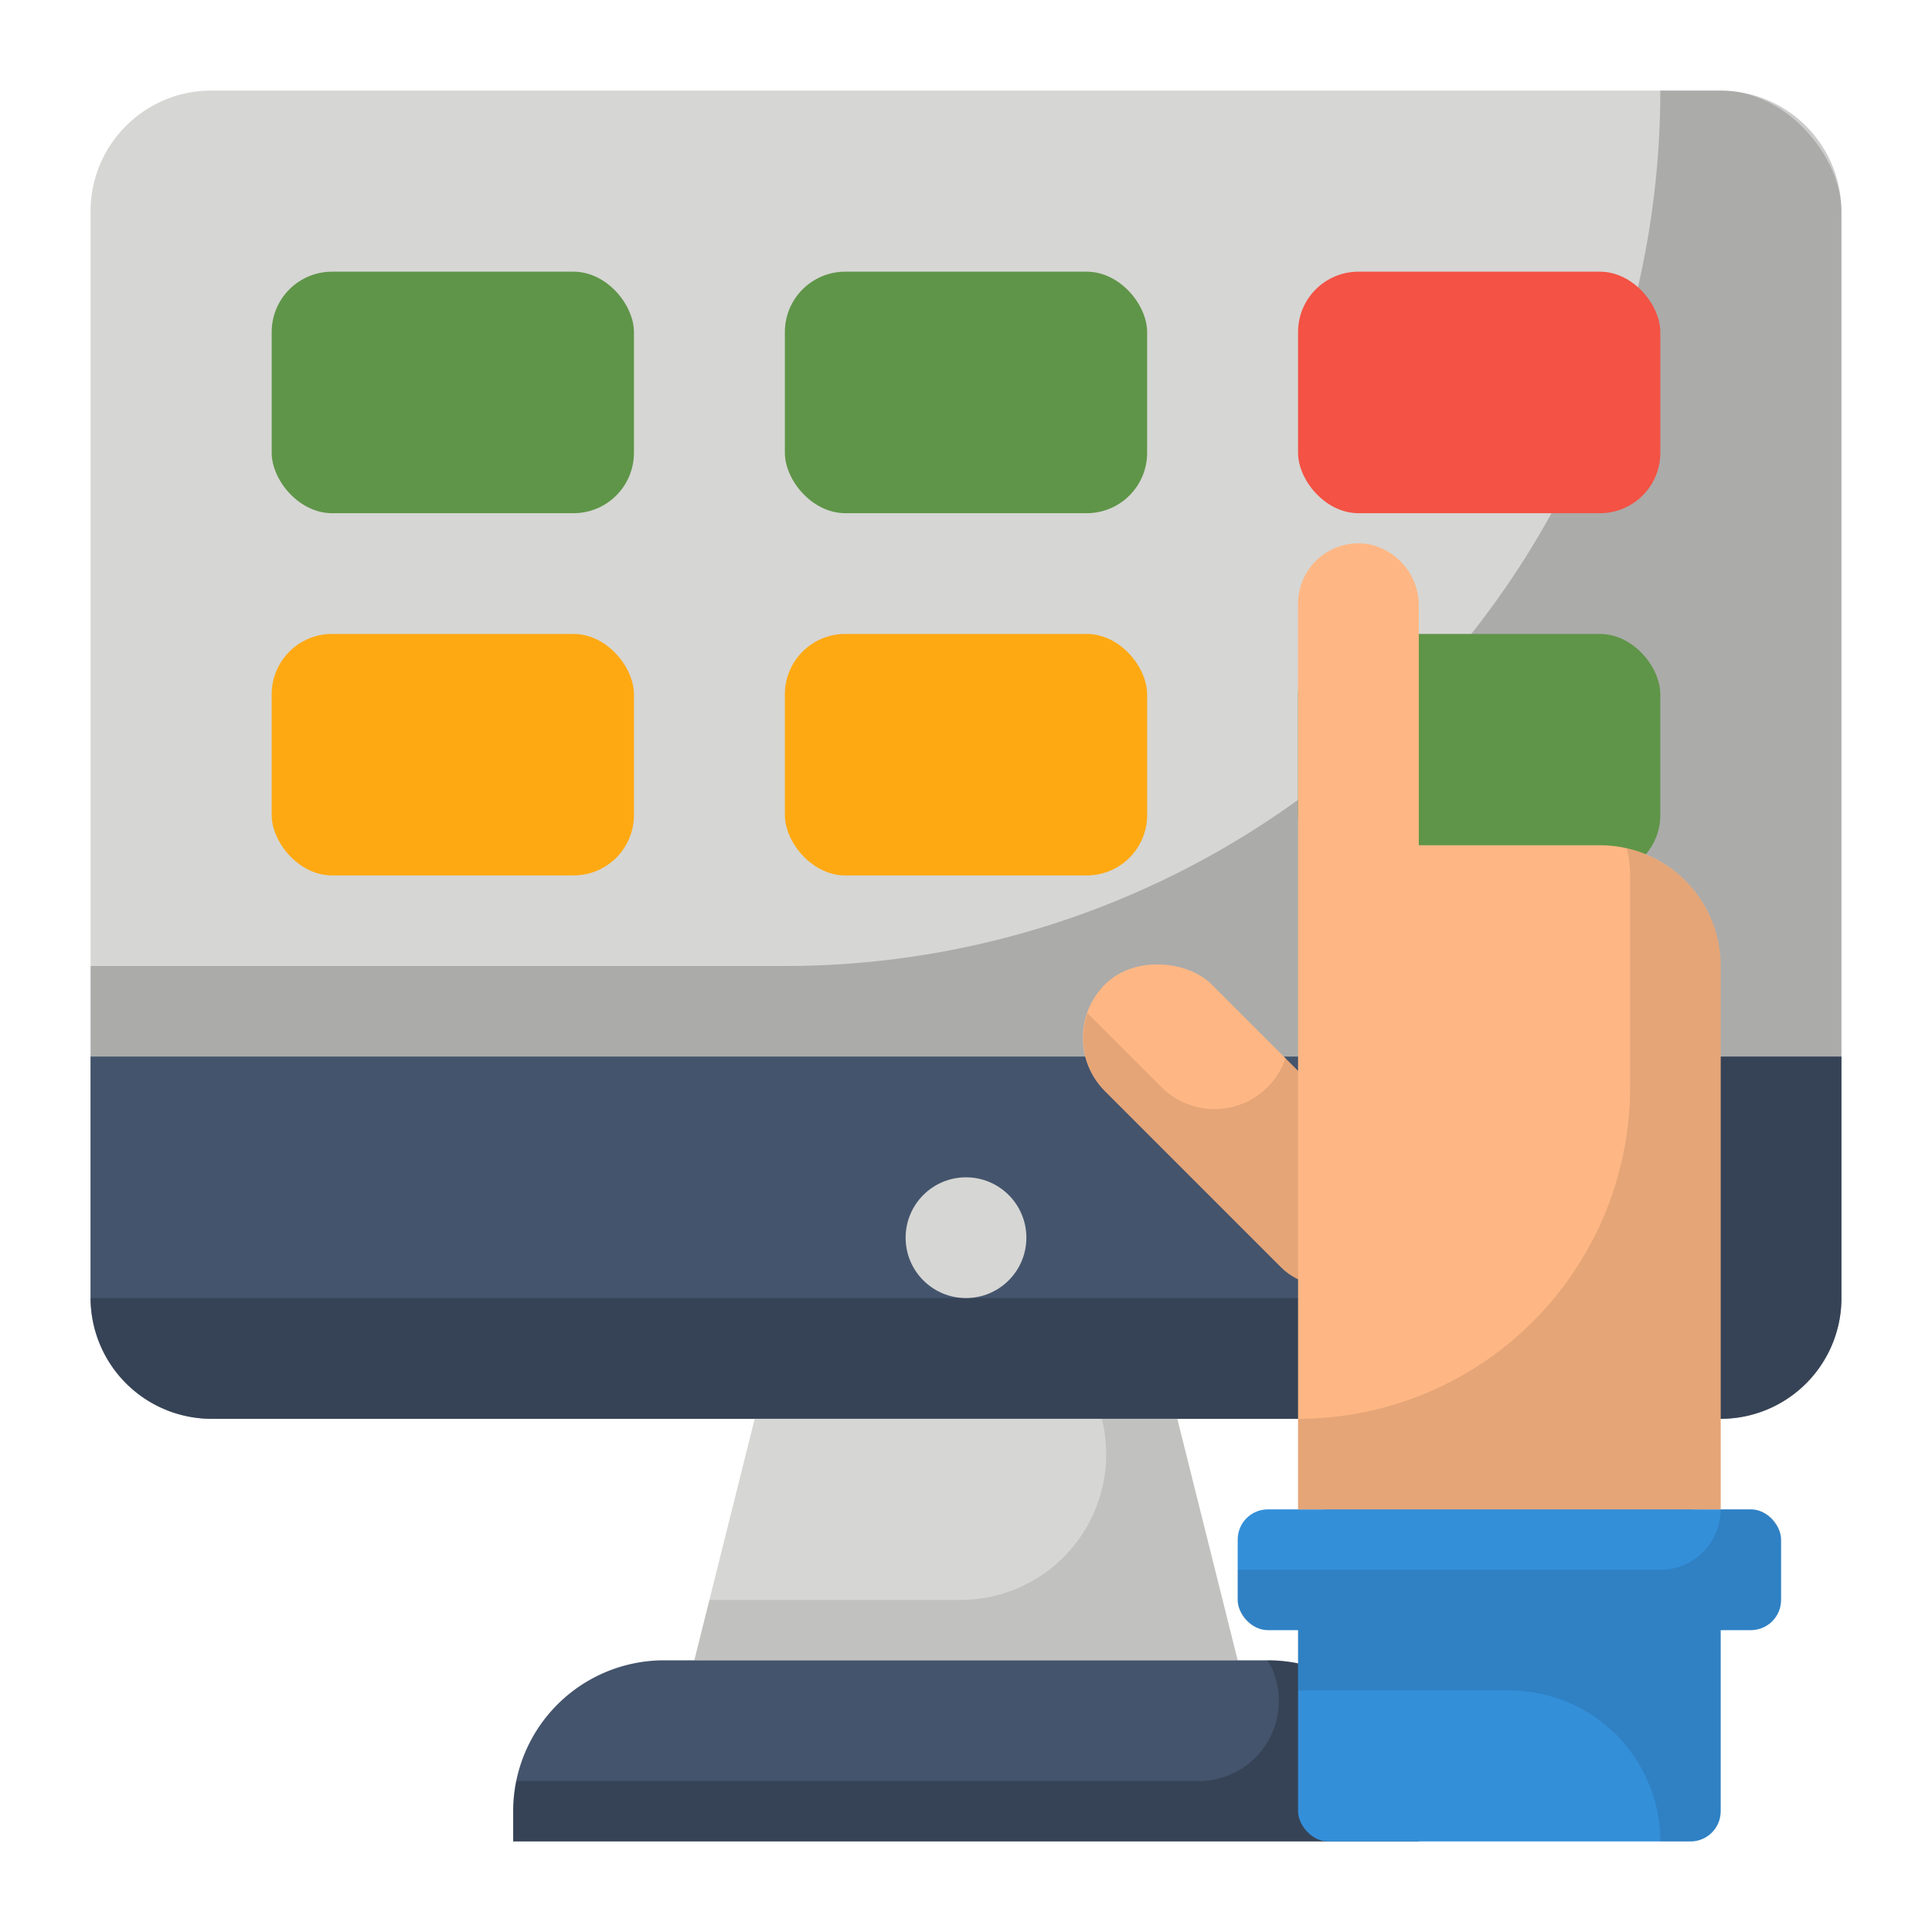
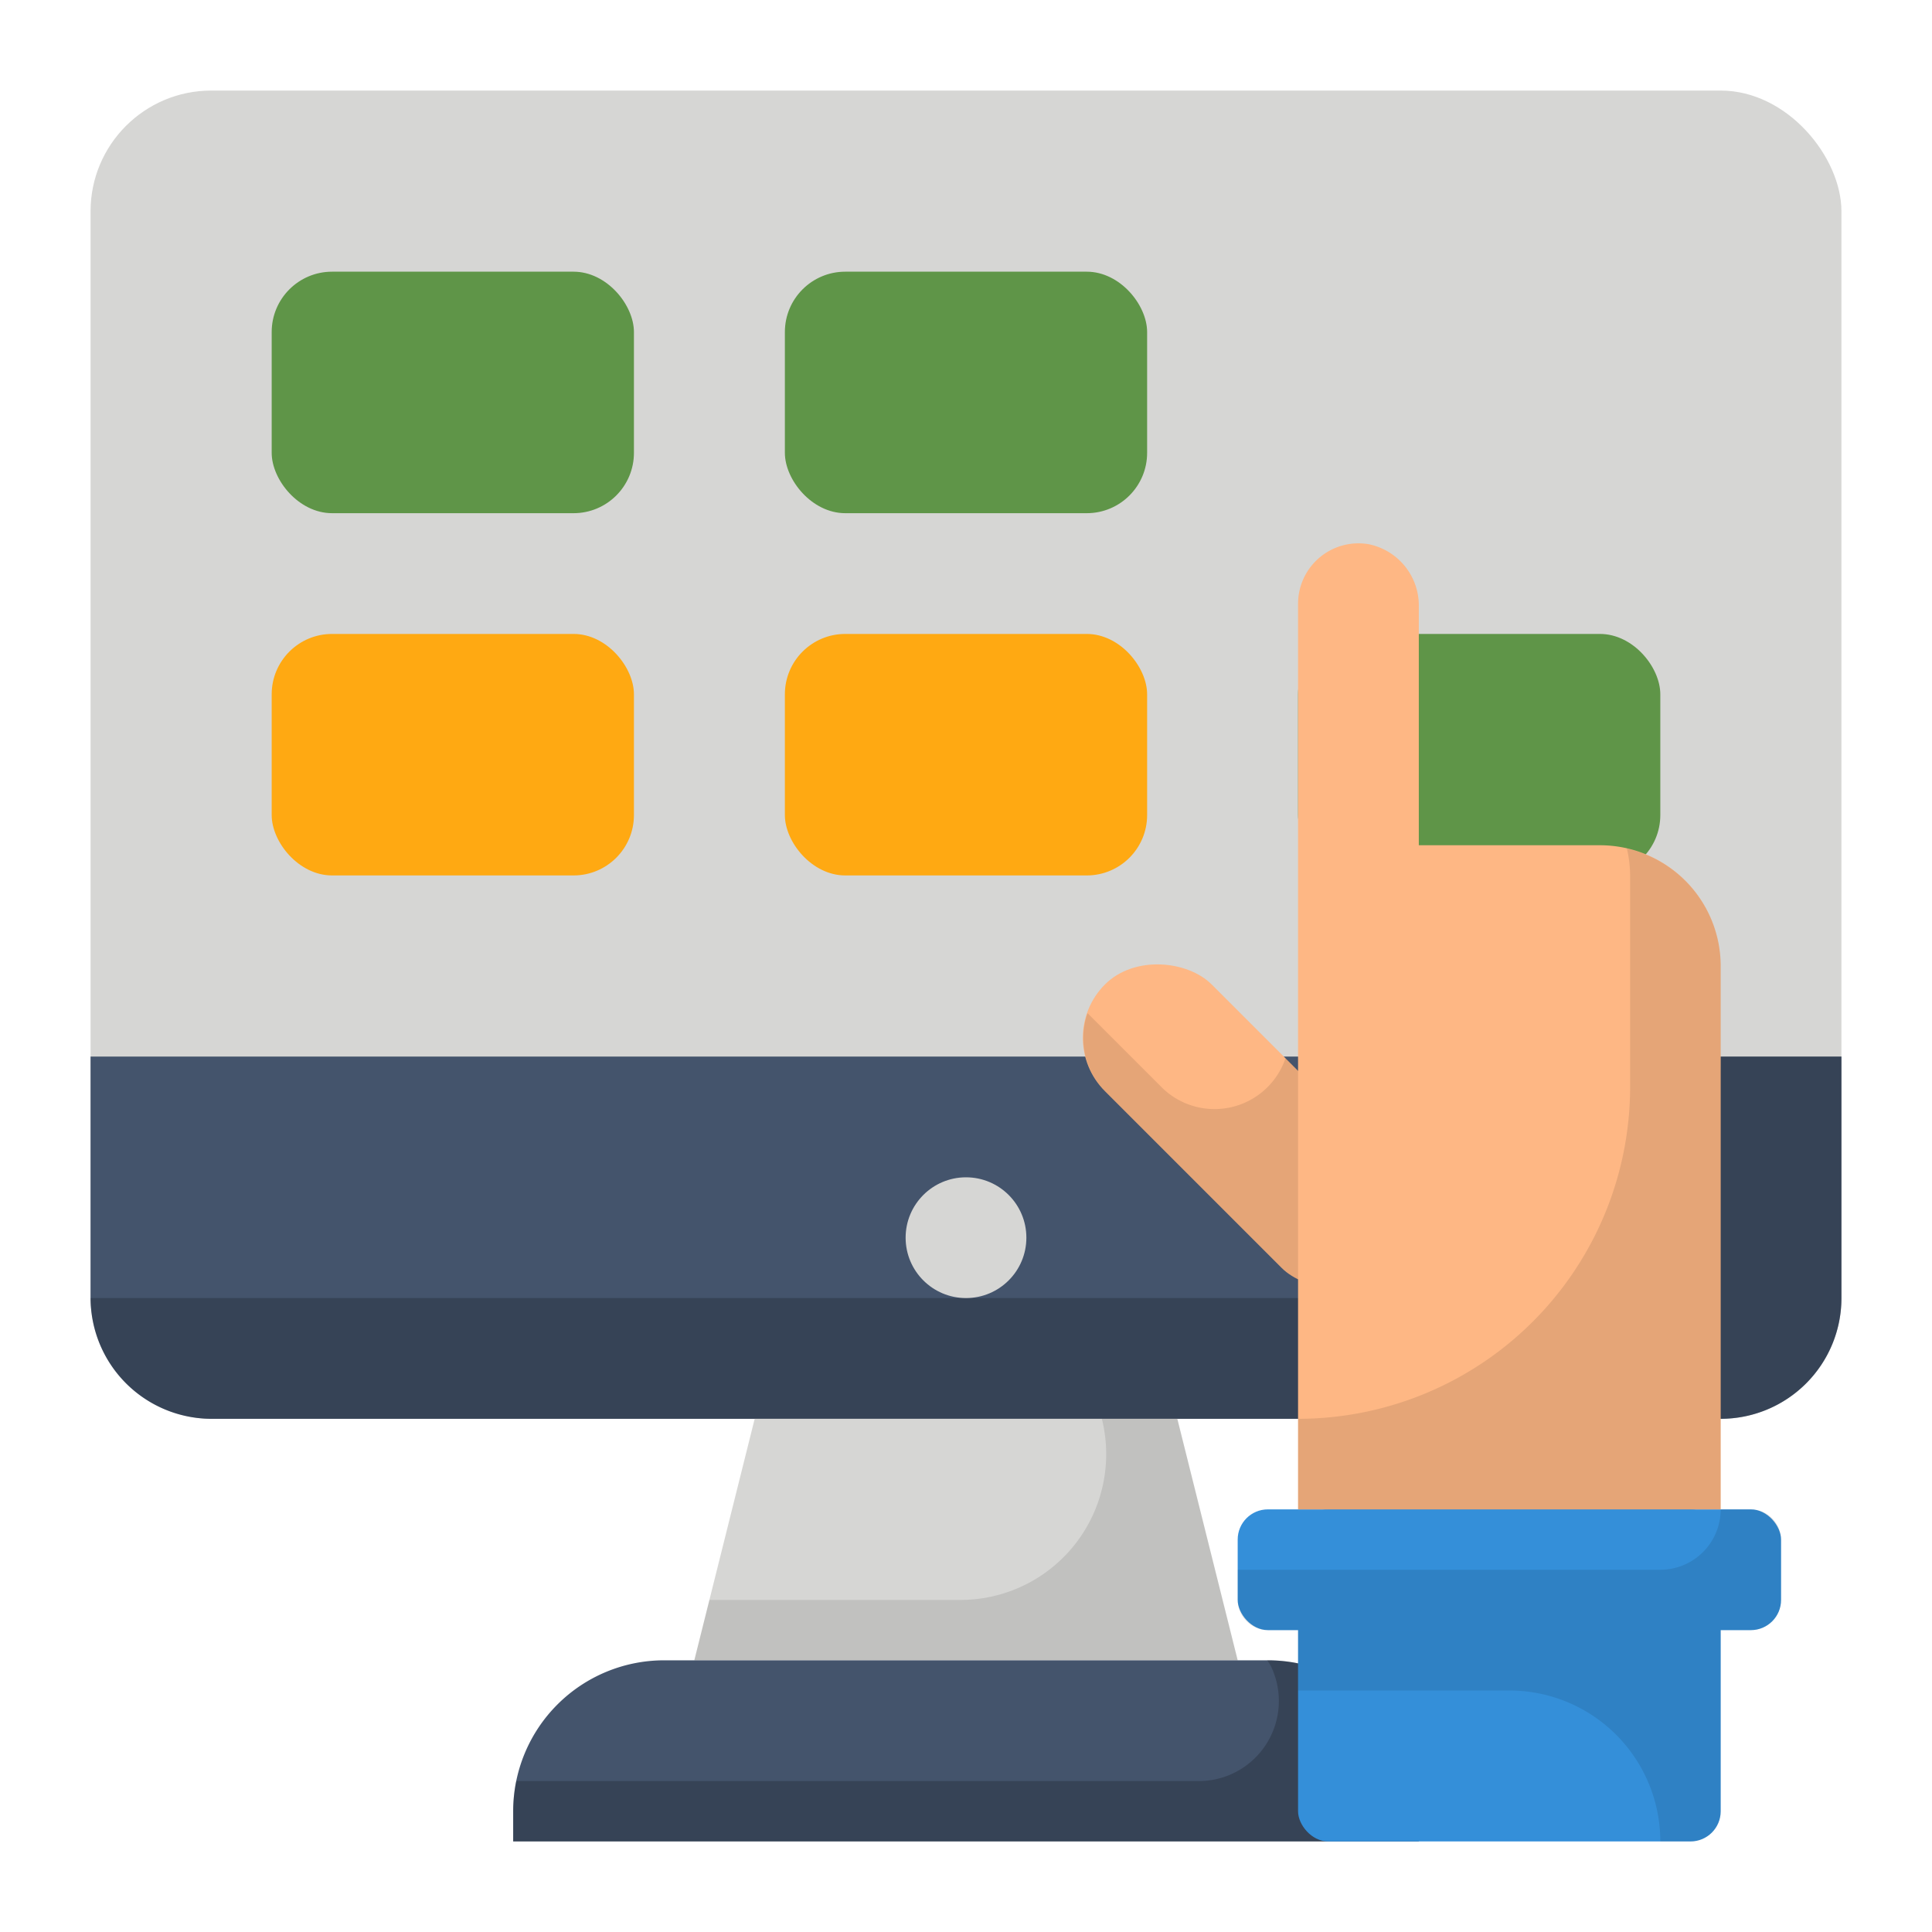
<svg xmlns="http://www.w3.org/2000/svg" height="512" viewBox="0 0 64 64" width="512">
  <g id="flat">
    <rect fill="#d6d6d4" height="44" rx="4" width="58" x="3" y="3" />
-     <path d="m57 3h-2a29 29 0 0 1 -29 29h-23v11a4.012 4.012 0 0 0 4 4h50a4 4 0 0 0 4-4v-36a4.012 4.012 0 0 0 -4-4z" opacity=".2" />
    <path d="m3 43a4.012 4.012 0 0 0 4 4h50a4 4 0 0 0 4-4v-8h-58z" fill="#44546c" />
    <path d="m57 35a8 8 0 0 1 -8 8h-46a4.012 4.012 0 0 0 4 4h50a4 4 0 0 0 4-4v-8z" opacity=".2" />
    <path d="m41 55h-18l2-8h14z" fill="#d6d6d4" />
    <path d="m39 47h-2.5a4.829 4.829 0 0 1 -4.685 6h-8.315l-.5 2h18z" opacity=".1" />
    <path d="m22 55h20a5 5 0 0 1 5 5v1a0 0 0 0 1 0 0h-30a0 0 0 0 1 0 0v-1a5 5 0 0 1 5-5z" fill="#44546c" />
    <path d="m42 55h-.023a1.528 1.528 0 0 1 .132.213 2.653 2.653 0 0 1 -2.436 3.787h-22.573a5.022 5.022 0 0 0 -.101 1v1h30v-1a5 5 0 0 0 -5-5z" opacity=".2" />
    <circle cx="32" cy="41" fill="#d6d6d4" r="2" />
    <rect fill="#348fd9" height="11" rx="1" width="14" x="43" y="50" />
    <path d="m56 50h-12a1 1 0 0 0 -1 1v5h7a5 5 0 0 1 5 5h1a1 1 0 0 0 1-1v-9a1 1 0 0 0 -1-1z" opacity=".1" />
    <rect fill="#348fd9" height="4" rx="1" width="18" x="41" y="50" />
    <path d="m58 50h-1a2 2 0 0 1 -2 2h-14v1a1 1 0 0 0 1 1h16a1 1 0 0 0 1-1v-2a1 1 0 0 0 -1-1z" opacity=".1" />
-     <rect fill="#f35244" height="8" rx="2" width="12" x="43" y="9" />
    <rect fill="#5f9548" height="8" rx="2" width="12" x="43" y="21" />
    <rect fill="#5f9548" height="8" rx="2" width="12" x="26" y="9" />
    <rect fill="#ffa912" height="8" rx="2" width="12" x="26" y="21" />
    <rect fill="#5f9548" height="8" rx="2" width="12" x="9" y="9" />
    <rect fill="#ffa912" height="8" rx="2" width="12" x="9" y="21" />
    <rect fill="#feb784" height="13.278" rx="2.5" transform="matrix(.707 -.707 .707 .707 -14.281 40.134)" width="5" x="38.806" y="30.666" />
    <path d="m46 38.465-3.414-3.414a2.484 2.484 0 0 1 -4.121.95l-2.439-2.439a2.492 2.492 0 0 0 .586 2.586l5.854 5.854a2.5 2.5 0 0 0 3.535-3.535z" opacity=".1" />
    <path d="m53 28h-6v-7.893a2.074 2.074 0 0 0 -1.664-2.08 2.001 2.001 0 0 0 -2.336 1.973v30h14v-18a4 4 0 0 0 -4-4z" fill="#feb784" />
    <g opacity=".1">
      <path d="m53.892 28.108a3.987 3.987 0 0 1 .108.892v7a11 11 0 0 1 -11 11v3h14v-18a3.996 3.996 0 0 0 -3.108-3.892z" />
    </g>
  </g>
</svg>